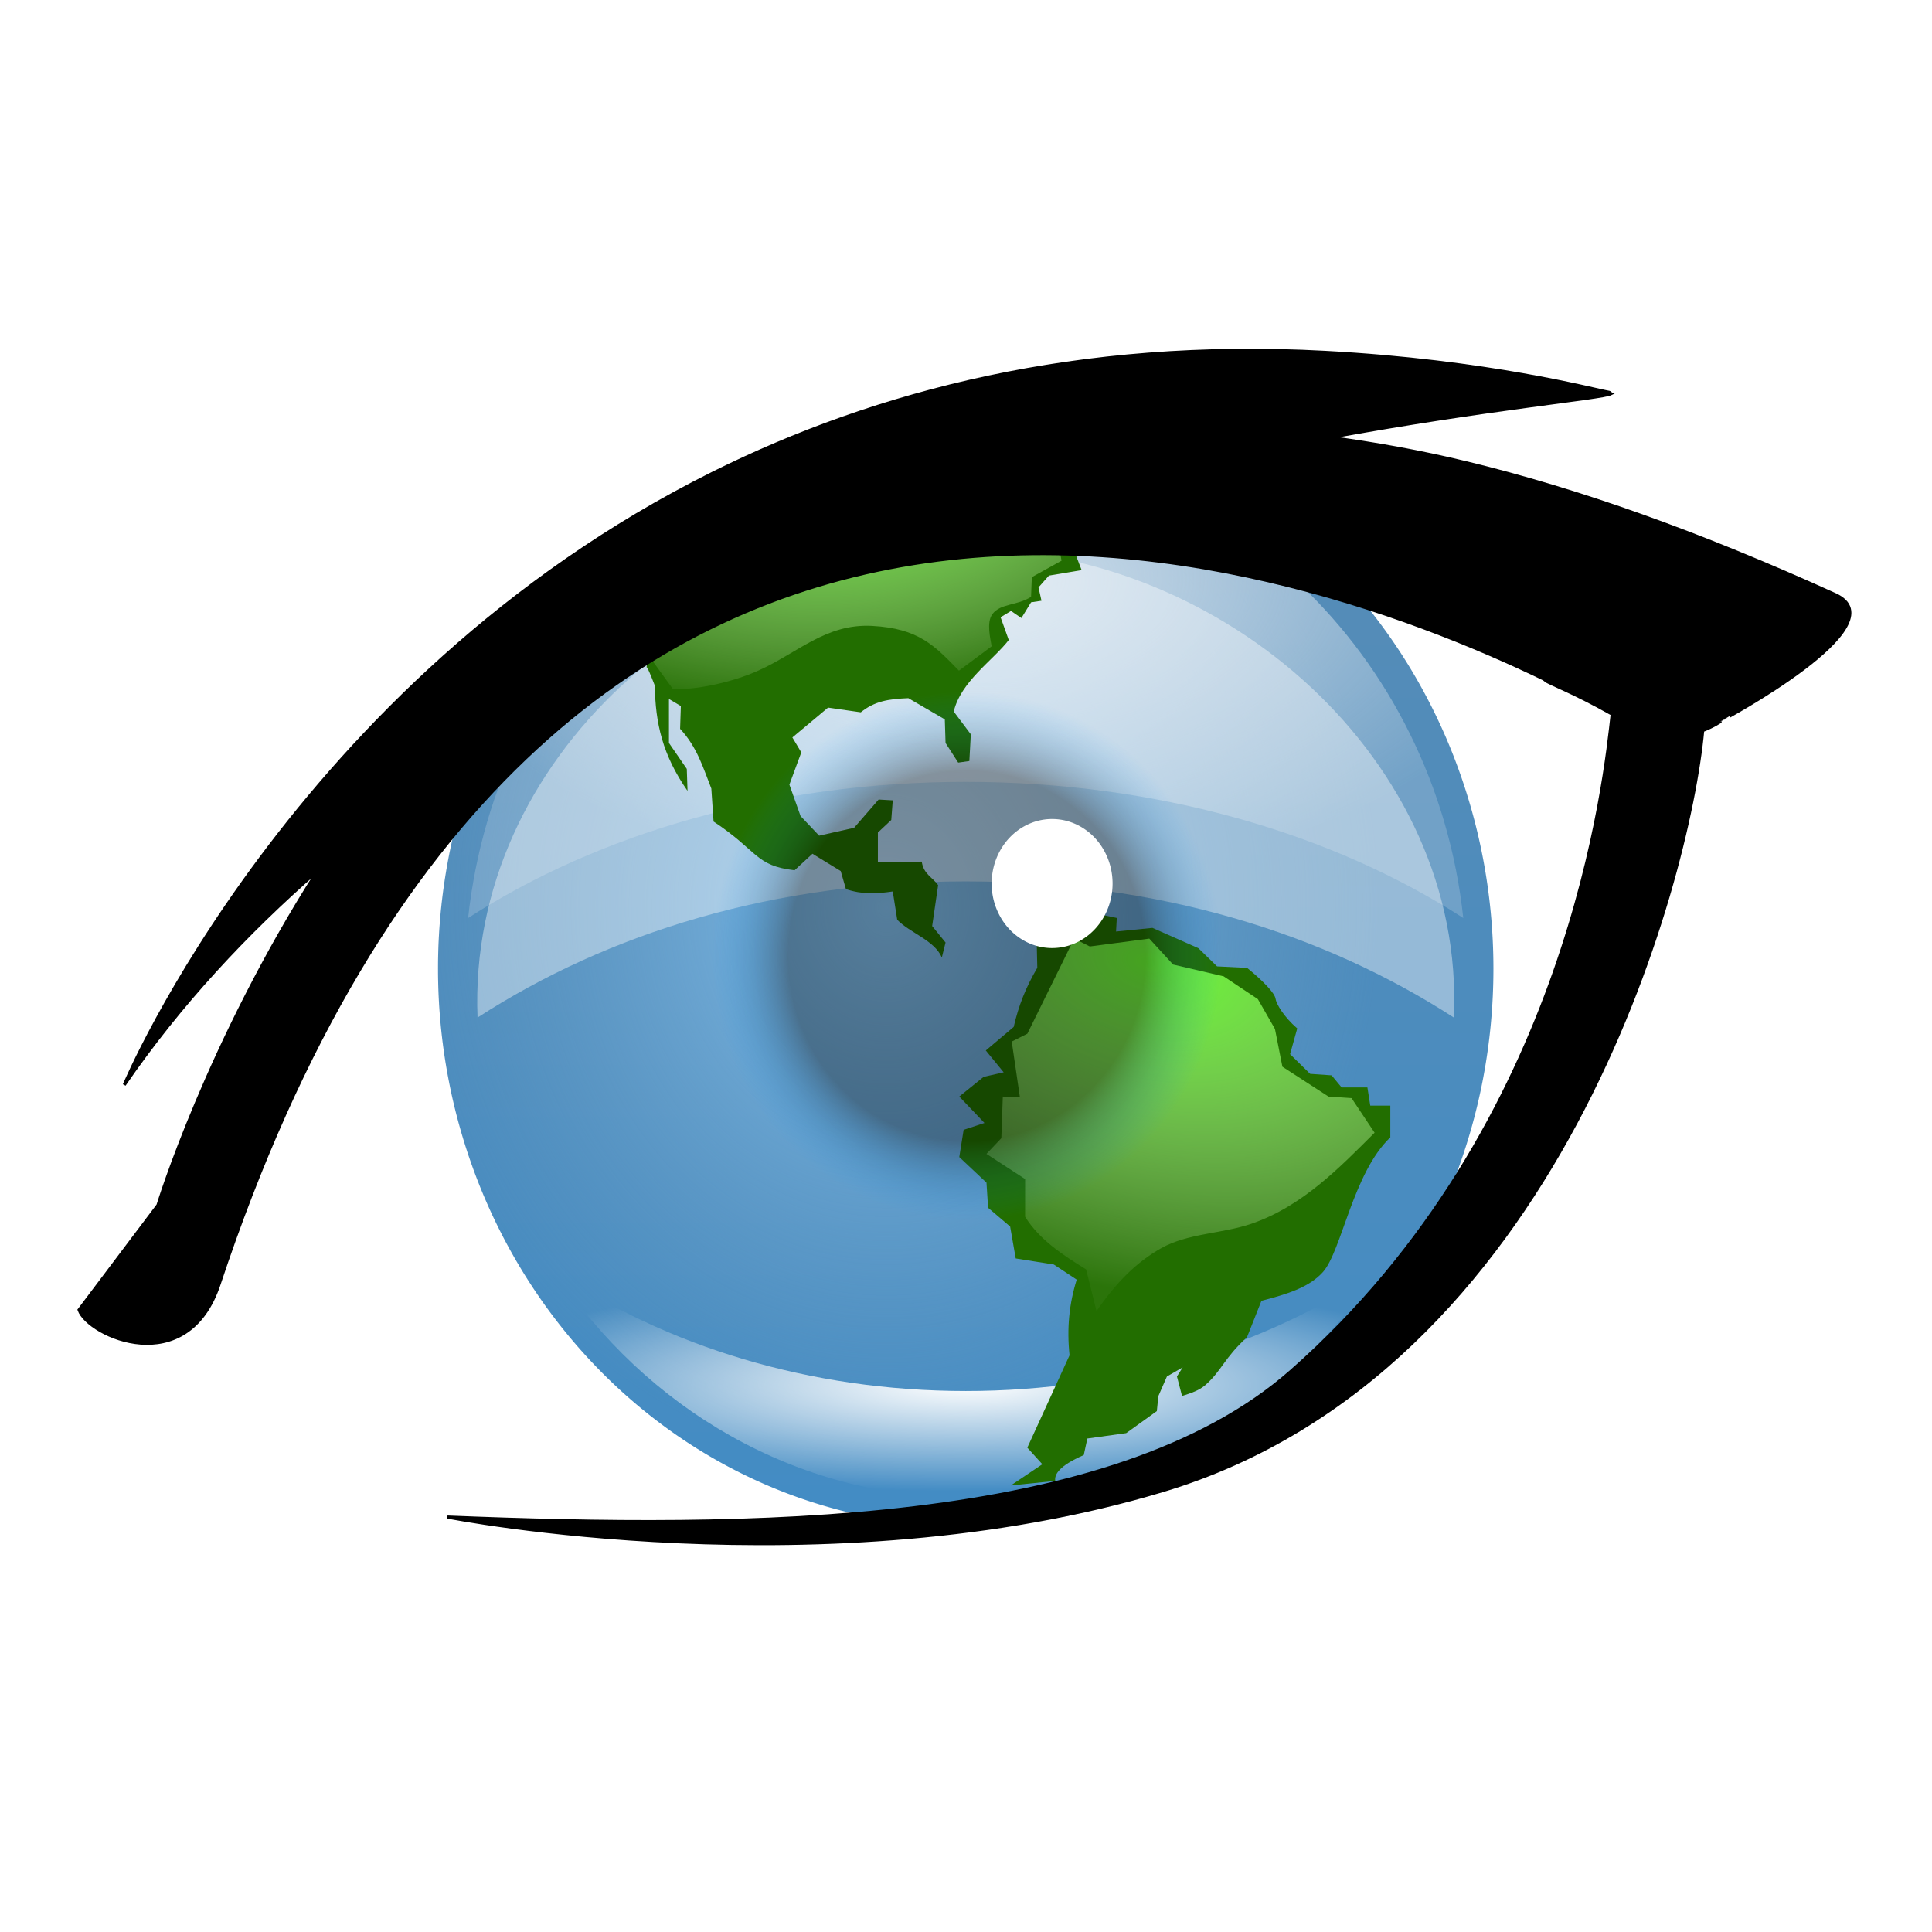
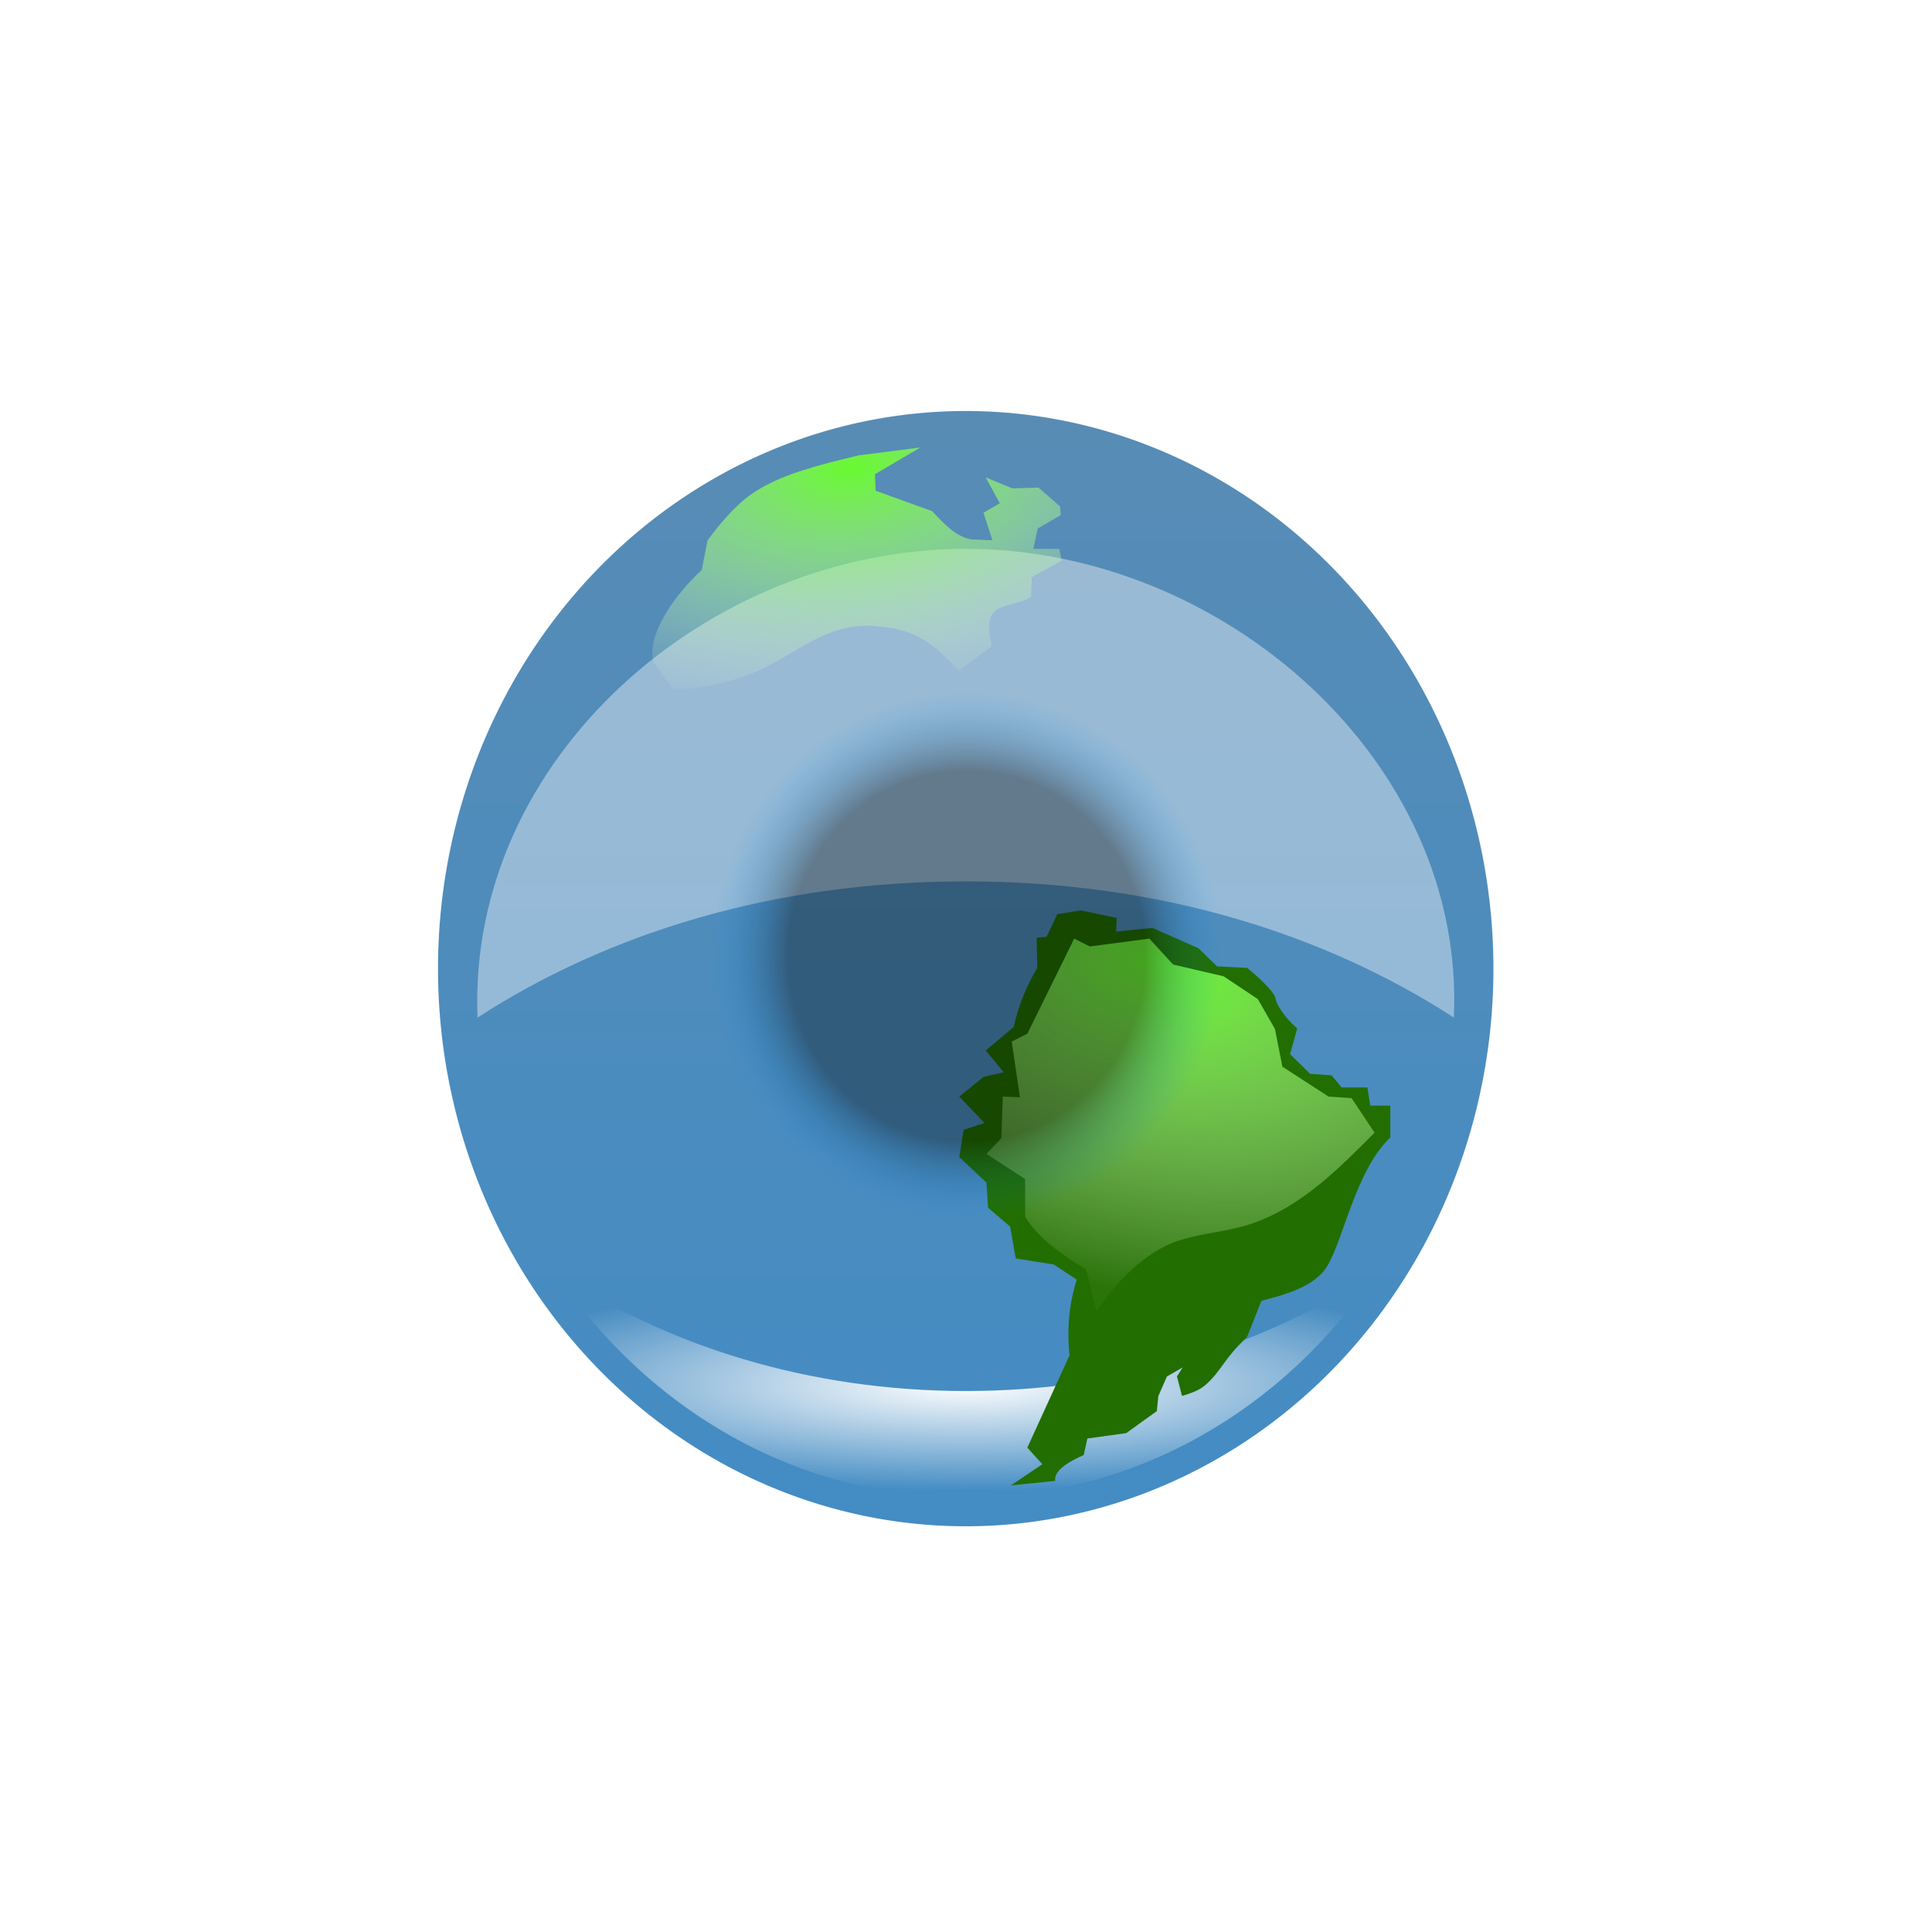
<svg xmlns="http://www.w3.org/2000/svg" xmlns:ns1="http://sodipodi.sourceforge.net/DTD/sodipodi-0.dtd" xmlns:ns2="http://www.inkscape.org/namespaces/inkscape" xmlns:xlink="http://www.w3.org/1999/xlink" width="665.42" height="665.42" id="svg3441" ns1:version="0.32" ns2:version="0.46" version="1.0" ns1:docname="cartoon-eye-on-the-world.svg" ns2:output_extension="org.inkscape.output.svg.inkscape" ns2:export-filename="C:\Users\cam\Downloads\eye-on-the-world-anime.png" ns2:export-xdpi="8.6914062" ns2:export-ydpi="8.6914062">
  <defs id="defs3443">
    <linearGradient id="linearGradient7982">
      <stop style="stop-color:black;stop-opacity:1;" offset="0" id="stop7984" />
      <stop id="stop7990" offset="0.7" style="stop-color:black;stop-opacity:1;" />
      <stop style="stop-color:#0093ff;stop-opacity:0;" offset="1" id="stop7986" />
    </linearGradient>
    <linearGradient id="linearGradient12527">
      <stop id="stop12529" offset="0" style="stop-color:#00d4ff;stop-opacity:1;" />
      <stop style="stop-color:#00d4ff;stop-opacity:1;" offset="0.7" id="stop12535" />
      <stop id="stop13451" offset="0.96" style="stop-color:#00d4ff;stop-opacity:0;" />
      <stop id="stop12533" offset="1" style="stop-color:#00d4ff;stop-opacity:0;" />
    </linearGradient>
    <linearGradient id="linearGradient7124">
      <stop id="stop7126" offset="0" style="stop-color:#69f931;stop-opacity:1;" />
      <stop id="stop7128" offset="1" style="stop-color:#f1fee4;stop-opacity:0.043;" />
    </linearGradient>
    <filter id="filter14172" height="1.391" y="-0.195" width="1.102" x="-0.051" ns2:collect="always">
      <feGaussianBlur id="feGaussianBlur14174" stdDeviation="8.9" ns2:collect="always" />
    </filter>
    <linearGradient id="linearGradient14176" ns2:collect="always">
      <stop id="stop14178" offset="0" style="stop-color:#ffffff;stop-opacity:1;" />
      <stop id="stop14180" offset="1" style="stop-color:#ffffff;stop-opacity:0;" />
    </linearGradient>
    <filter id="filter15171" height="1.308" y="-0.154" width="1.137" x="-0.069" ns2:collect="always">
      <feGaussianBlur id="feGaussianBlur15173" stdDeviation="14.527" ns2:collect="always" />
    </filter>
    <linearGradient id="linearGradient10084">
      <stop style="stop-color:#e2ebf3;stop-opacity:0.861;" offset="0" id="stop10086" />
      <stop style="stop-color:#e2ebf3;stop-opacity:0.227;" offset="1" id="stop10088" />
    </linearGradient>
    <linearGradient id="linearGradient11163">
      <stop style="stop-color:#83c1ef;stop-opacity:1;" offset="0" id="stop11165" />
      <stop style="stop-color:#729ec0;stop-opacity:0;" offset="1" id="stop11167" />
    </linearGradient>
    <linearGradient id="linearGradient4198">
      <stop id="stop4200" offset="0" style="stop-color:#588cb5;stop-opacity:1;" />
      <stop id="stop4202" offset="1" style="stop-color:#438cc4;stop-opacity:1;" />
    </linearGradient>
    <ns2:perspective ns1:type="inkscape:persp3d" ns2:vp_x="0 : 332.70981 : 1" ns2:vp_y="0 : 1000 : 0" ns2:vp_z="665.41962 : 332.70981 : 1" ns2:persp3d-origin="332.70981 : 221.80654 : 1" id="perspective4071" />
    <linearGradient id="linearGradient3327">
      <stop style="stop-color:#00a1ff;stop-opacity:1;" offset="0" id="stop3329" />
      <stop style="stop-color:#000001;stop-opacity:1;" offset="1" id="stop3331" />
    </linearGradient>
    <linearGradient ns2:collect="always" xlink:href="#linearGradient4198" id="linearGradient4147" gradientUnits="userSpaceOnUse" x1="345.295" y1="216.604" x2="345.295" y2="659.36" />
    <radialGradient ns2:collect="always" xlink:href="#linearGradient11163" id="radialGradient4149" gradientUnits="userSpaceOnUse" gradientTransform="matrix(0.934,0,0,1,22.813,-2.8010488e-7)" cx="303.893" cy="416.937" fx="303.893" fy="416.937" r="224.108" />
    <radialGradient ns2:collect="always" xlink:href="#linearGradient10084" id="radialGradient4151" gradientUnits="userSpaceOnUse" gradientTransform="matrix(1.156,-6.1141469e-5,0,0.577,-57.463,53.393)" cx="359.442" cy="404.745" fx="359.442" fy="404.745" r="211.312" />
    <radialGradient ns2:collect="always" xlink:href="#linearGradient14176" id="radialGradient4153" gradientUnits="userSpaceOnUse" gradientTransform="matrix(1.259,0,0,0.245,-90.988,461.03)" cx="351.844" cy="610.375" fx="351.844" fy="610.375" r="174.5" />
    <radialGradient ns2:collect="always" xlink:href="#linearGradient7124" id="radialGradient4155" gradientUnits="userSpaceOnUse" gradientTransform="matrix(0.101,1.09,-2.056,0.19,721.022,-132.841)" cx="305.895" cy="218.304" fx="305.895" fy="218.304" r="86.902" />
    <radialGradient ns2:collect="always" xlink:href="#linearGradient7124" id="radialGradient4157" gradientUnits="userSpaceOnUse" gradientTransform="matrix(-0.362,1.553,-2.586,-0.603,1686.779,53.041)" cx="415.861" cy="428.09" fx="415.861" fy="428.09" r="82.42" />
    <radialGradient ns2:collect="always" xlink:href="#linearGradient7982" id="radialGradient4161" gradientUnits="userSpaceOnUse" cx="348.003" cy="351.997" fx="348.003" fy="351.997" r="322.947" />
    <radialGradient ns2:collect="always" xlink:href="#linearGradient12527" id="radialGradient6131" gradientUnits="userSpaceOnUse" gradientTransform="matrix(0.606,0,0,0.625,410.104,265.653)" cx="346.35" cy="353.686" fx="346.35" fy="353.686" r="321.251" />
    <filter ns2:collect="always" id="filter6611" x="-0.183" width="1.366" y="-0.156" height="1.311">
      <feGaussianBlur ns2:collect="always" stdDeviation="3.603" id="feGaussianBlur6613" />
    </filter>
    <radialGradient ns2:collect="always" xlink:href="#linearGradient12527" id="radialGradient6733" gradientUnits="userSpaceOnUse" gradientTransform="matrix(0.606,0,0,0.625,503.159,293.431)" cx="346.35" cy="353.686" fx="346.35" fy="353.686" r="321.251" />
  </defs>
  <ns1:namedview ns2:document-units="in" pagecolor="#ffffff" bordercolor="#666666" borderopacity="1.0" ns2:pageopacity="0.0" ns2:pageshadow="2" ns2:zoom="0.72" ns2:cx="383.44382" ns2:cy="497.27962" ns2:current-layer="layer1" id="namedview3445" showgrid="false" ns2:window-width="857" ns2:window-height="724" ns2:window-x="441" ns2:window-y="19" />
  <g ns2:label="Layer 1" ns2:groupmode="layer" id="layer1" transform="translate(-121.457,-83.679)">
    <path ns1:type="arc" style="fill:#ffffff;fill-opacity:1;fill-rule:nonzero;stroke:#000000;stroke-width:0;stroke-linecap:round;stroke-linejoin:miter;stroke-miterlimit:4;stroke-dasharray:none;stroke-opacity:1;opacity:0" id="path3415" ns1:cx="356.07877" ns1:cy="320.75919" ns1:rx="31.31473" ns1:ry="31.31473" d="M 387.394,320.759 A 31.315,31.315 0 1 1 324.764,320.759 A 31.315,31.315 0 1 1 387.394,320.759 z" transform="matrix(10.308,2.566,-2.566,10.308,-2391.424,-3803.578)" ns2:export-filename="C:\Users\cam\Downloads\eye-on-the-world-anime.svg.png" ns2:export-xdpi="8.6914062" ns2:export-ydpi="8.6914062" />
    <path ns1:type="arc" style="fill:#000000;fill-opacity:1;fill-rule:nonzero;stroke:#000000;stroke-width:1.2;stroke-linecap:round;stroke-linejoin:miter;stroke-miterlimit:4;stroke-dasharray:none;stroke-opacity:1" id="path3323" ns1:cx="352.79578" ns1:cy="316.84485" ns1:rx="6.4397225" ns1:ry="6.4397225" d="M 359.236,316.845 A 6.44,6.44 0 1 1 346.356,316.845 A 6.44,6.44 0 1 1 359.236,316.845 z" transform="matrix(11.456,2.851,-2.851,11.456,-2673.44,-4243.306)" />
    <path ns1:type="arc" style="fill:none;fill-opacity:1;fill-rule:nonzero;stroke:#000000;stroke-width:1.2;stroke-linecap:round;stroke-linejoin:miter;stroke-miterlimit:4;stroke-dasharray:none;stroke-opacity:1" id="path3185" ns1:cx="354.43729" ns1:cy="319.87531" ns1:rx="16.414978" ns1:ry="16.162441" d="M 370.852,319.875 A 16.415,16.162 0 1 1 338.022,319.875 A 16.415,16.162 0 1 1 370.852,319.875 z" transform="matrix(9.951,2.477,-2.477,9.951,-2286.336,-3650.091)" />
    <g style="display:inline;enable-background:new" id="g3898" transform="matrix(0.811,0,0,0.857,272.319,225.243)">
      <g transform="translate(-127.714,-219.179)" style="display:inline" id="g3900" ns2:label="Water">
        <g style="display:inline" ns2:label="Shape" id="layer7" ns2:groupmode="layer">
          <path transform="translate(11.555,1.824)" d="M 564.375,441.462 A 224.108,224.108 0 1 1 116.159,441.462 A 224.108,224.108 0 1 1 564.375,441.462 z" ns1:ry="224.10817" ns1:rx="224.10817" ns1:cy="441.46219" ns1:cx="340.26733" id="path2241" style="opacity:1;fill:url(#linearGradient4147);fill-opacity:1;fill-rule:nonzero;stroke:none;stroke-width:1.5;stroke-linecap:butt;stroke-linejoin:miter;marker:none;marker-start:none;marker-mid:none;marker-end:none;stroke-miterlimit:4;stroke-dasharray:none;stroke-dashoffset:0;stroke-opacity:1;visibility:visible;display:inline;overflow:visible;enable-background:accumulate" ns1:type="arc" />
-           <path ns1:type="arc" style="opacity:1;fill:url(#radialGradient4149);fill-opacity:1;fill-rule:nonzero;stroke:none;stroke-width:1.5;stroke-linecap:butt;stroke-linejoin:miter;marker:none;marker-start:none;marker-mid:none;marker-end:none;stroke-miterlimit:4;stroke-dasharray:none;stroke-dashoffset:0;stroke-opacity:1;visibility:visible;display:inline;overflow:visible;enable-background:accumulate" id="path11159" ns1:cx="340.26733" ns1:cy="441.46219" ns1:rx="224.10817" ns1:ry="224.10817" d="M 564.375,441.462 A 224.108,224.108 0 1 1 116.159,441.462 A 224.108,224.108 0 1 1 564.375,441.462 z" transform="translate(11.555,1.824)" />
        </g>
        <g style="display:inline" ns2:label="Highlights-Water" id="layer6" ns2:groupmode="layer">
-           <path id="path10070" d="M 351.844,234.562 C 242.545,234.562 152.574,316.885 140.5,422.938 C 195.926,389 270.197,368.219 351.812,368.219 C 433.423,368.219 507.7,389.005 563.125,422.938 C 551.054,316.884 461.142,234.562 351.844,234.562 z" style="opacity:1;fill:url(#radialGradient4151);fill-opacity:1;fill-rule:nonzero;stroke:none;stroke-width:1.5;stroke-linecap:butt;stroke-linejoin:miter;marker:none;marker-start:none;marker-mid:none;marker-end:none;stroke-miterlimit:4;stroke-dasharray:none;stroke-dashoffset:0;stroke-opacity:1;visibility:visible;display:inline;overflow:visible;enable-background:accumulate" />
          <path ns1:nodetypes="ccscc" style="opacity:1;fill:#ffffff;fill-opacity:0.403;fill-rule:nonzero;stroke:none;stroke-width:1.5;stroke-linecap:butt;stroke-linejoin:miter;marker:none;marker-start:none;marker-mid:none;marker-end:none;stroke-miterlimit:4;stroke-dasharray:none;stroke-dashoffset:0;stroke-opacity:1;visibility:visible;display:inline;overflow:visible;filter:url(#filter15171);enable-background:accumulate" d="M 351.844,274.562 C 242.545,274.562 140.108,358.714 144.5,462.938 C 199.926,429 270.197,408.219 351.812,408.219 C 433.423,408.219 503.7,429.005 559.125,462.938 C 564.129,359.933 461.142,274.562 351.844,274.562 z" id="path10090" />
          <path id="path12141" d="M 177.344,564.844 C 215.765,619.9 279.566,655.906 351.844,655.906 C 424.131,655.906 487.933,619.912 526.344,564.844 C 479.091,594.936 418.269,613.031 351.844,613.031 C 285.429,613.031 224.602,594.928 177.344,564.844 z" style="opacity:1;fill:url(#radialGradient4153);fill-opacity:1;fill-rule:nonzero;stroke:none;stroke-width:1.5;stroke-linecap:butt;stroke-linejoin:miter;marker:none;marker-start:none;marker-mid:none;marker-end:none;stroke-miterlimit:4;stroke-dasharray:none;stroke-dashoffset:0;stroke-opacity:1;visibility:visible;display:inline;overflow:visible;filter:url(#filter14172);enable-background:accumulate" />
        </g>
      </g>
      <g transform="translate(-127.714,-219.179)" style="display:inline" ns2:label="Continents" id="g3909">
        <g style="display:inline" ns2:label="Shapes" id="layer4" ns2:groupmode="layer">
          <path ns1:nodetypes="cccccccccccccccccccccccccccccscccccccccsccsccccccccccc" id="path5176" d="M 370.98,650.974 L 384.359,642.46 L 377.985,635.794 L 395.914,598.672 C 394.717,587.905 395.731,578.084 398.955,568.264 L 389.224,562.183 L 373.05,559.75 L 370.687,546.932 L 361.319,539.388 L 360.641,529.295 L 349.086,519.003 L 350.934,508.056 L 359.787,505.308 L 349.086,494.676 L 359.424,486.77 L 367.939,484.946 L 360.348,476.163 L 372.196,466.701 C 374.274,458.148 377.299,450.858 382.219,442.936 L 381.927,430.819 L 386.137,430.504 L 390.71,421.381 L 400.78,419.872 L 415.984,422.913 L 415.668,428.363 L 431.118,426.901 L 450.649,435.076 L 458.555,442.374 L 471.327,442.983 C 478.376,448.417 483.035,453.14 483.37,455.277 C 483.71,457.448 486.806,462.538 492.612,467.309 L 489.571,477.648 L 498.086,485.554 L 507.208,486.162 L 511.465,491.027 L 522.412,491.027 L 523.629,498.325 L 532.143,498.325 L 532.143,511.097 C 516.291,525.342 511.468,556.789 503.536,565.2 C 497.628,571.465 488.012,574.182 477.408,576.779 L 471.28,591.398 C 461.545,599.869 460.604,604.743 453.76,610.496 C 450.986,612.828 447.678,613.83 443.69,615.023 L 441.527,607.187 L 443.959,603.538 L 437.269,607.187 L 433.62,615.093 L 432.989,621.104 L 419.972,629.958 L 403.481,632.121 L 401.949,638.764 C 391.279,643.174 389.45,646.635 389.833,649.15 L 370.98,650.974 z" style="fill:#226e00;fill-opacity:1;fill-rule:evenodd;stroke:none;stroke-width:1px;stroke-linecap:butt;stroke-linejoin:miter;stroke-opacity:1;display:inline" />
-           <path ns1:nodetypes="cccccccccccccccccccccccccccccccccccccccccccccccccccccccccccccccccccccccccccccccccc" id="path6147" d="M 341.679,438.792 C 338.522,431.844 328.089,428.934 322.732,423.634 L 320.838,412.266 C 313.89,413.213 307.89,413.529 300.943,411.318 C 300.206,408.897 299.47,406.476 298.733,404.055 L 286.733,397.108 L 279.154,403.74 C 262.312,401.95 263.786,396.056 244.733,384.161 L 243.786,370.898 C 240.312,362.582 237.786,354.267 230.523,346.898 L 230.839,337.741 L 225.786,334.898 L 225.786,352.582 L 233.365,363.003 L 233.681,371.845 C 223.05,357.424 219.997,344.583 219.786,329.53 C 215.704,319.549 216.313,322.583 216.313,322.583 L 216.629,311.846 C 219.892,298.794 224.102,291.425 236.839,278.373 C 238.839,265.952 247.47,260.794 252.944,252.479 C 265.154,244.9 289.996,234.479 317.048,231.637 L 359.995,229.11 L 378.942,235.426 L 381.153,243.637 L 374.521,239.216 L 361.574,238.584 L 358.732,233.531 L 347.679,234.163 L 347.995,239.216 L 332.522,239.531 L 318.943,245.847 C 319.68,252.479 337.469,253.742 347.679,258.163 L 354.311,264.478 L 352.416,256.268 L 356.837,251.847 L 353.048,247.742 L 352.1,240.479 C 363.995,241.216 374.942,243.847 377.363,248.373 L 386.205,246.794 C 395.047,255.847 403.573,259.215 414.626,262.584 C 415.994,269.215 419.257,272.057 424.415,273.952 L 417.784,275.847 L 411.152,272.373 L 410.521,264.163 L 403.573,269.215 L 391.574,267.005 L 385.574,270.163 L 395.363,269.215 L 401.047,283.11 L 387.153,285.32 L 382.732,290.057 L 383.995,295.425 L 379.574,296.057 L 375.468,302.373 L 371.047,299.531 L 366.626,302.057 L 370.1,311.215 C 363.258,319.53 349.785,327.846 346.732,339.951 L 353.995,349.109 L 353.364,359.845 L 348.627,360.477 L 343.258,352.582 L 342.943,343.109 L 327.469,334.583 C 318.838,334.898 313.048,335.846 307.259,340.267 L 293.364,338.372 L 278.207,350.372 L 281.996,356.372 L 276.944,369.319 L 281.68,381.95 L 289.575,389.845 L 304.417,386.687 L 314.838,375.319 L 320.838,375.635 L 320.206,383.529 L 314.522,388.582 L 314.522,400.582 L 333.153,400.266 C 333.89,405.319 337.785,406.582 340.101,409.74 L 337.574,426.16 L 343.258,432.792 L 341.679,438.792 z" style="fill:#226e00;fill-opacity:1;fill-rule:evenodd;stroke:none;stroke-width:1px;stroke-linecap:butt;stroke-linejoin:miter;stroke-opacity:1;display:inline" />
        </g>
        <g style="display:inline" ns2:label="Highlights" id="layer5" ns2:groupmode="layer">
          <path ns1:nodetypes="cssccccsccccccccccccccccccccscc" id="path7122" d="M 348.943,323.53 C 338.627,313.53 331.918,306.525 311.996,305.53 C 292.457,304.571 280.574,316.356 263.681,323.53 C 252.362,328.337 236.313,331.53 227.365,330.793 L 219.155,320.057 C 216.208,308.688 228.734,292.583 239.681,283.11 L 242.207,271.11 C 248.733,262.899 255.515,255.242 264.628,250.268 C 275.517,244.324 288.312,241.11 306.312,237.005 L 332.522,233.847 L 313.259,244.584 L 313.575,251.215 L 337.574,259.426 C 343.153,265.11 348.1,269.847 354.311,270.794 L 363.153,271.11 L 359.363,260.057 L 366.311,256.268 L 360.311,245.847 L 371.679,250.268 L 382.732,249.952 L 391.889,257.531 L 392.205,261.005 L 382.416,266.373 L 380.521,274.584 L 391.574,274.584 L 392.521,279.32 L 379.889,285.952 L 379.574,293.846 C 373.784,297.425 366.555,296.439 363.153,300.794 C 360.521,304.162 362.311,310.688 362.837,313.741 L 348.943,323.53 z" style="fill:url(#radialGradient4155);fill-opacity:1;fill-rule:evenodd;stroke:none;stroke-width:1px;stroke-linecap:butt;stroke-linejoin:miter;stroke-opacity:1" />
          <path ns1:nodetypes="cccccccccccccccccccssccc" id="path9074" d="M 377.047,543.001 L 377.047,527.843 L 360.627,517.738 L 366.942,511.422 L 367.574,494.686 L 374.837,495.002 L 371.363,472.581 L 377.995,469.423 L 397.889,431.213 L 404.521,434.371 L 429.784,431.213 L 439.889,441.634 L 461.362,446.371 L 475.888,455.528 L 483.151,467.528 L 486.309,482.686 L 505.888,494.686 L 515.677,495.317 L 525.466,509.212 C 510.835,523.001 494.889,538.799 473.046,545.843 C 460.722,549.817 446.086,549.629 434.836,555.632 C 424.191,561.313 415.889,569.316 407.363,580.895 L 402.942,564.158 C 393.047,558.369 383.153,552.264 377.047,543.001 z" style="fill:url(#radialGradient4157);fill-opacity:1;fill-rule:evenodd;stroke:none;stroke-width:1px;stroke-linecap:butt;stroke-linejoin:miter;stroke-opacity:1" />
        </g>
      </g>
    </g>
    <path d="M 670.95,351.997 A 322.947,322.947 0 1 1 25.056,351.997 A 322.947,322.947 0 1 1 670.95,351.997 z" ns1:cy="351.99664" ns1:cx="348.00336" style="fill:url(#radialGradient4161);fill-opacity:1;fill-rule:nonzero;stroke:none;stroke-width:13;stroke-linecap:round;stroke-linejoin:round;marker:none;marker-start:none;marker-mid:none;marker-end:none;stroke-miterlimit:4;stroke-dasharray:none;stroke-dashoffset:0;stroke-opacity:1;visibility:visible;display:inline;overflow:visible;enable-background:new;opacity:0.345" transform="matrix(0.272,0,0,0.282,359.769,313.653)" ns1:type="arc" id="path3929" ns1:ry="322.94711" ns1:rx="322.94711" ns2:export-xdpi="8.6914062" ns2:export-ydpi="8.6914062" ns2:export-filename="C:\Users\cam\Downloads\eyeOnTheWorldAnimesvg.png" />
-     <path style="fill:#000000;fill-opacity:1;fill-rule:evenodd;stroke:#000000;stroke-width:1.062;stroke-linecap:butt;stroke-linejoin:miter;stroke-miterlimit:4;stroke-dasharray:none;stroke-opacity:1" d="M 366.911,246.698 C 222.424,318.674 164.272,457.309 164.272,457.309 C 183.308,429.567 206.259,405.04 230.981,383.468 C 192.928,442.94 175.862,498.778 175.862,498.778 L 148.695,534.836 C 151.958,543.941 185.893,559.157 196.919,525.963 C 308.824,189.069 559.743,272.402 653.161,317.532 C 653.269,317.584 653.634,317.942 653.741,317.994 C 654.662,318.977 663.054,321.872 676.726,329.64 C 674.423,349.965 662.795,470.983 566.013,556.089 C 504.527,610.157 378.75,610.295 275.573,606.176 C 275.573,606.176 405.794,631.957 522.074,597.015 C 658.139,556.127 703.083,387.643 707.903,335.281 C 711.608,333.872 714.456,331.96 714.385,331.901 C 714.272,331.807 776.448,298.889 753.495,288.461 C 706.937,267.311 665.293,252.476 626.619,243.112 C 610.325,239.166 594.753,236.424 579.344,234.338 C 634.549,224.268 673.117,220.87 676.308,219.28 C 676.132,219.208 676.12,218.886 675.727,218.818 C 670.174,217.866 634.221,208.083 577.803,205.037 C 493.175,200.467 423.449,218.534 366.911,246.698 z" id="path3170" ns1:nodetypes="cscccssscscscssscsssc" ns2:export-xdpi="8.6914062" ns2:export-ydpi="8.6914062" ns2:export-filename="C:\Users\cam\Downloads\eyeOnTheWorldAnimesvg.png" />
-     <path ns1:type="arc" style="opacity:1;fill:#ffffff;fill-opacity:1;fill-rule:nonzero;stroke:none;stroke-opacity:1;filter:url(#filter6611)" id="path6457" ns1:cx="379.16666" ns1:cy="318.19739" ns1:rx="23.611111" ns1:ry="27.777779" d="M 402.778,318.197 A 23.611,27.778 0 1 1 355.556,318.197 A 23.611,27.778 0 1 1 402.778,318.197 z" transform="matrix(0.882,0,0,0.8,149.398,133.43)" />
  </g>
</svg>